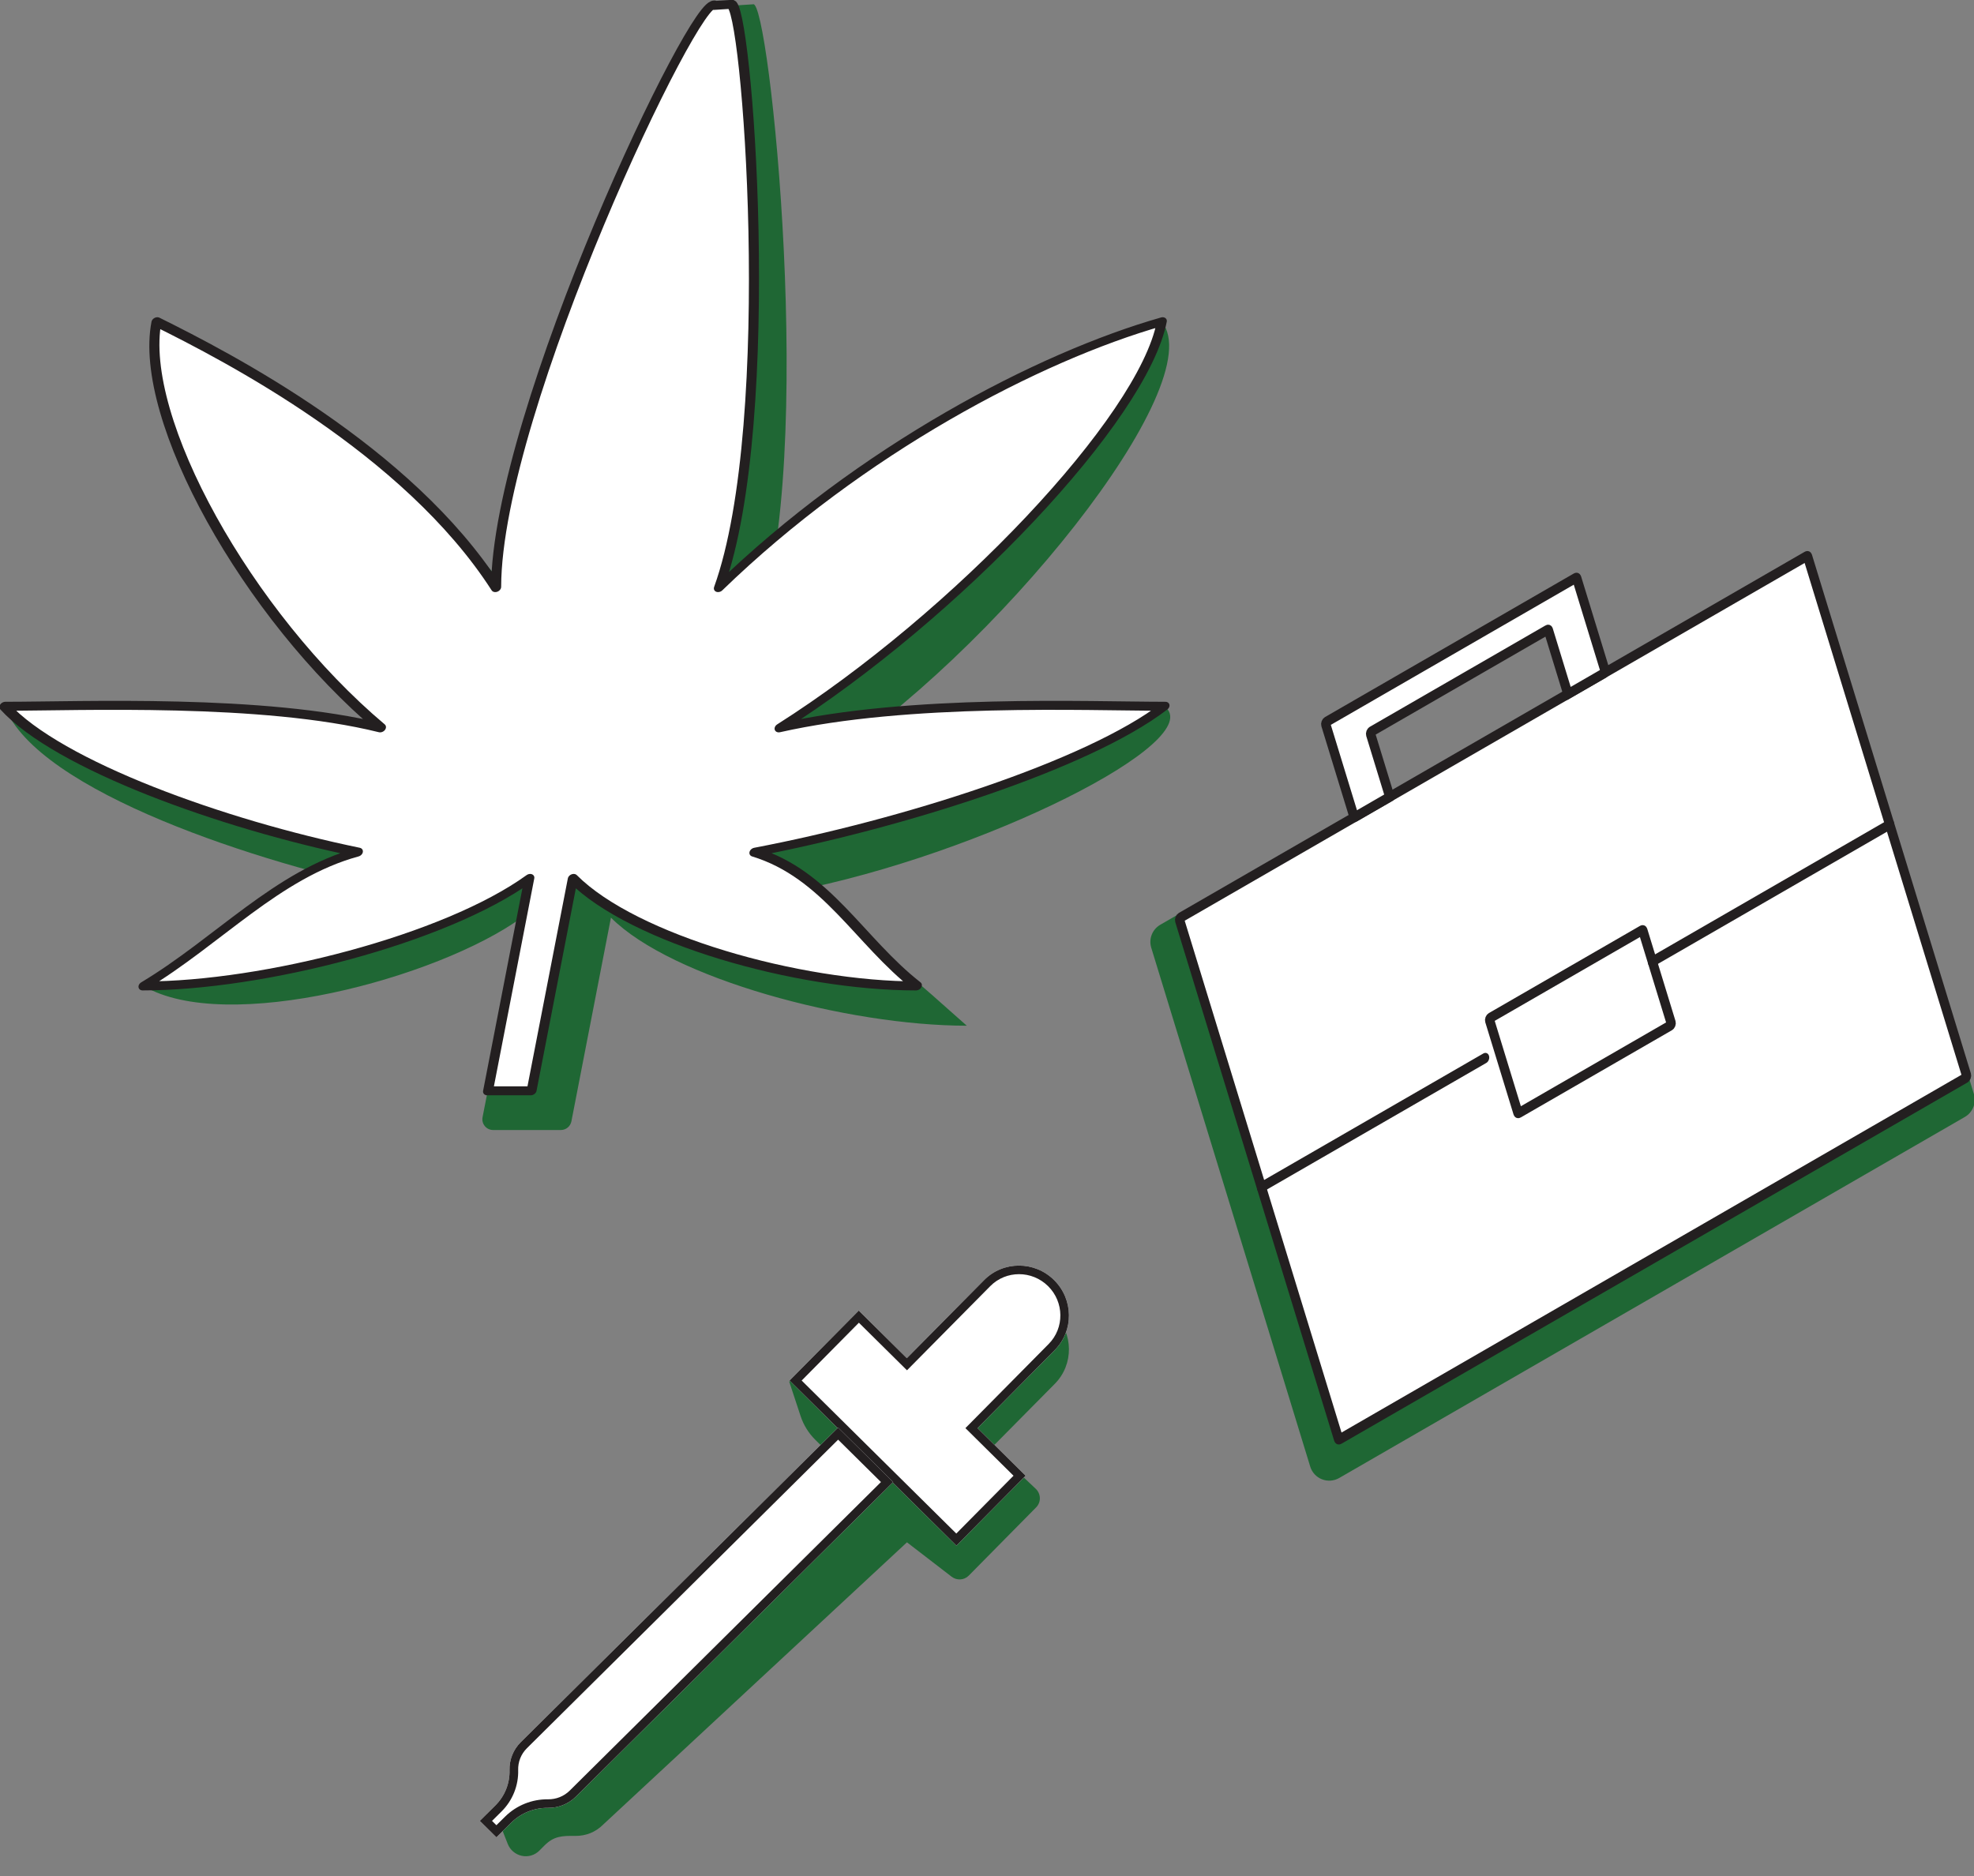
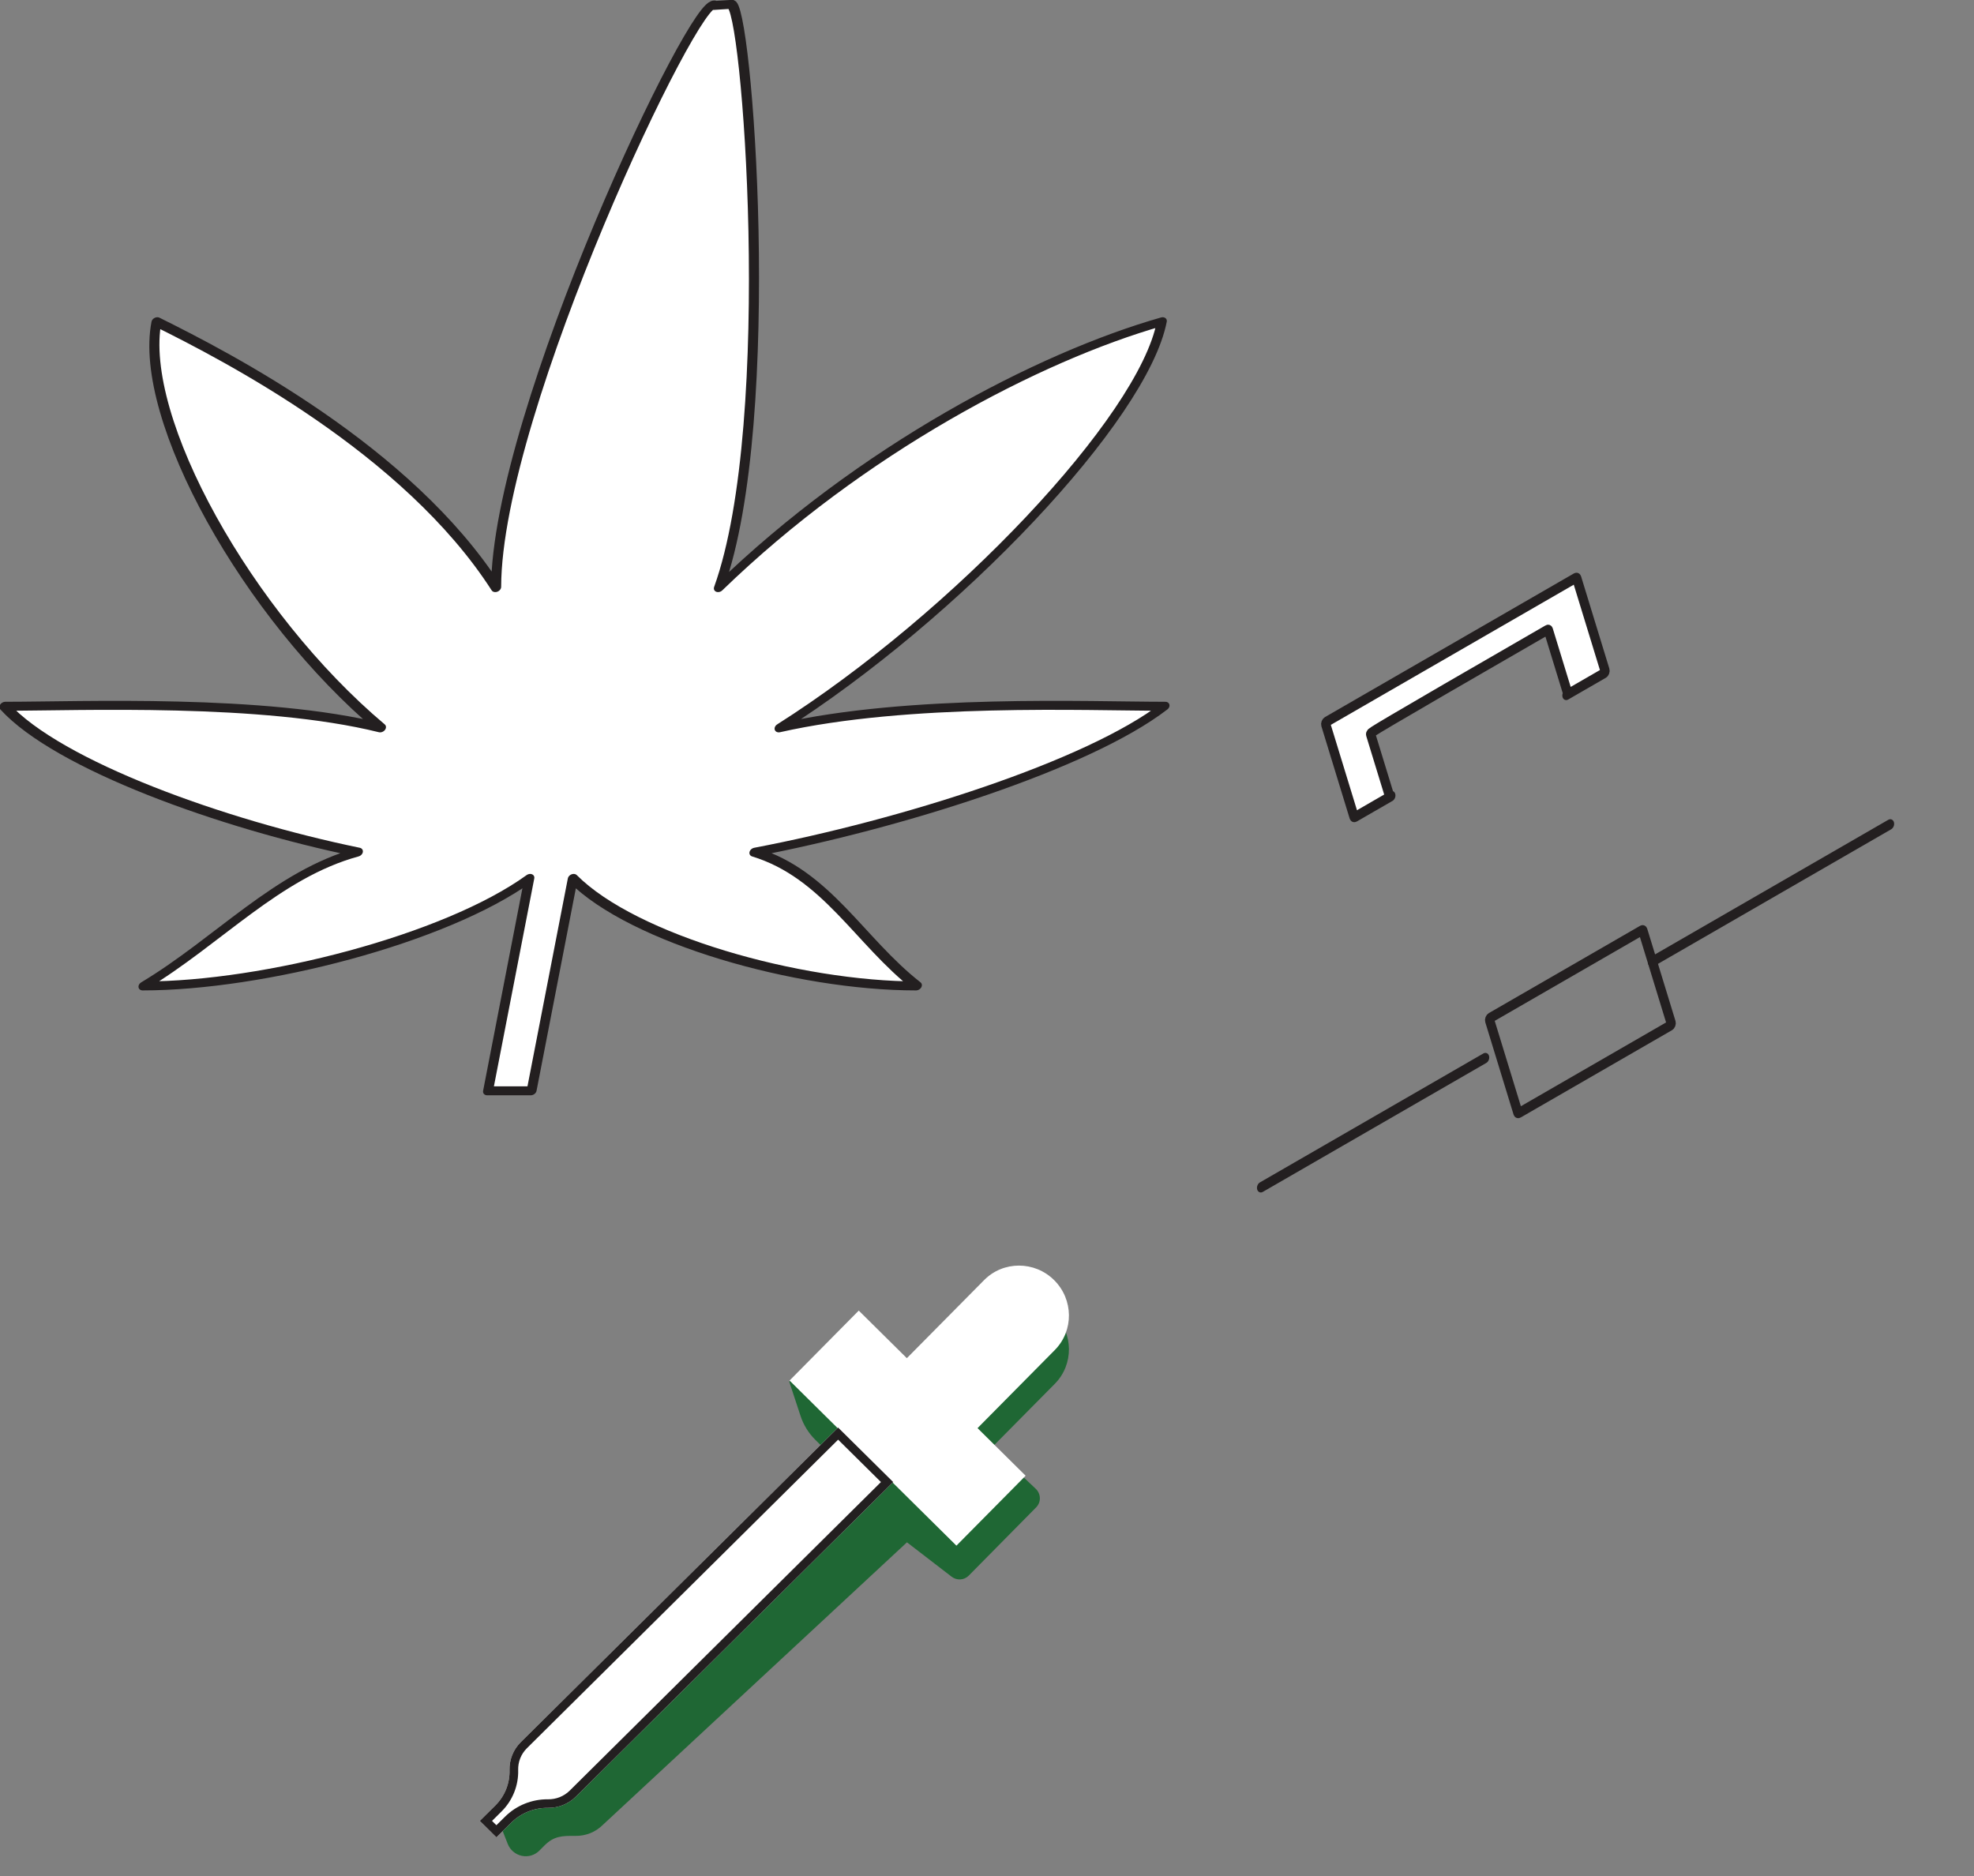
<svg xmlns="http://www.w3.org/2000/svg" width="100%" height="100%" viewBox="0 0 1436 1365" version="1.1" xml:space="preserve" style="fill-rule:evenodd;clip-rule:evenodd;stroke-linejoin:round;stroke-miterlimit:2;">
  <rect x="0" y="0" width="1436" height="1365" fill="#808080" stroke="none" />
  <g transform="matrix(1,0,0,1,-629.098,-292.405)">
    <g transform="matrix(2.03,0,0,2.03,773.172,243.694)">
      <g transform="matrix(0.866,0,-0.152,0.783,-20.909,40.592)">
-         <path d="M250.433,-19.223L243.879,-18.753C235.772,-26.173 195.836,184.749 209.904,265.691C162.114,202.531 80,160 48,144C48,188.276 109.262,278.485 173.51,329.89C122.122,316.443 29.056,302.057 -2.944,302.057C17.768,341.284 115.61,374.017 173.943,386.773C142.34,396.846 104.396,409.552 77.056,430.057C115.003,452.466 198.135,426.601 228.056,398.797C228.056,398.797 227.938,469.104 227.902,490.13C227.9,491.574 228.504,493.069 229.55,494.205C230.595,495.342 231.972,496 233.303,496C240.962,496 254.759,496 261.33,496C263.461,496 265,494.33 265,492.017C265,473.741 265,398.797 265,398.797C294.921,426.6 371.481,448.258 420.928,448.258C399.164,430.251 378.097,411.001 338.057,386.773C413.78,369.927 498.473,317.677 477.056,302.057C445.056,302.057 389.878,316.442 338.49,329.89C402.738,278.486 470.825,154.19 445.056,126.057C397.056,142.057 349.886,202.531 302.096,265.691C313.638,188.971 256.546,-22.514 250.433,-19.223Z" style="fill:rgb(31,103,52);fill-rule:nonzero;" />
-       </g>
+         </g>
    </g>
    <g transform="matrix(2.03,0,0,2.03,773.172,243.694)">
      <g transform="matrix(0.866,0,-0.152,0.783,-34.579,26.54)">
        <path d="M260.081,-1.238L253.526,-0.769C245.42,-8.188 195.836,184.749 209.904,265.691C162.114,202.531 80,160 48,144C48,188.276 109.262,278.485 173.51,329.89C122.122,316.443 48,320 16,320C43.009,347.009 115.61,374.017 173.943,386.773C142.34,396.846 123.34,427.495 96,448C145.447,448 217.079,426.601 247,398.797L247,496L265,496L265,398.797C294.921,426.6 366.553,448 416,448C388.66,427.495 369.66,396.846 338.057,386.773C396.39,374.017 468.99,347.01 496,320C464,320 389.878,316.442 338.49,329.89C402.738,278.486 464,188.277 464,144C416,160 349.886,202.531 302.096,265.691C313.638,188.971 266.193,-4.53 260.081,-1.238Z" style="fill:white;fill-rule:nonzero;stroke:rgb(35,31,32);stroke-width:4.11px;" />
      </g>
    </g>
    <g transform="matrix(11.723,0,-2.706,11.723,1889.79,766.951)">
      <g transform="matrix(0.751,-0.5,0.527,0.981,-572.224,204.849)">
        <g transform="matrix(1.052,5.84154e-17,3.26438e-17,1.104,628.237,129.119)">
-           <path d="M45,0L45,31.1C45,31.606 44.614,31.965 44.068,31.965L1.473,31.965C1.116,31.965 0.741,31.81 0.454,31.544C0.167,31.278 0,30.929 0,30.598L0,0.865C0,0.359 0.386,-0 0.932,0L45,0Z" style="fill:rgb(31,103,52);" />
-         </g>
+           </g>
        <g transform="matrix(1,0,0,1,630.477,129.36)">
-           <path d="M45,0.085L45,32.891C45,32.939 44.962,32.977 44.915,32.977C44.915,32.977 0.085,32.977 0.085,32.977C0.038,32.977 0,32.939 0,32.891L0,0.085C0,0.038 0.038,0 0.085,0L44.915,0C44.962,0 45,0.038 45,0.085Z" style="fill:white;stroke:rgb(35,31,32);stroke-width:0.6px;stroke-linecap:round;stroke-miterlimit:4;" />
-         </g>
+           </g>
        <g transform="matrix(1,5.55112e-17,0,1,643.022,123.365)">
-           <path d="M2.633,6L0.085,6C0.038,6 0,5.962 0,5.915L0,0.085C0,0.038 0.038,0 0.085,0L17.915,0C17.962,0 18,0.038 18,0.085L18,5.915C18,5.962 17.962,6 17.915,6L15.221,6C15.268,6 15.306,5.962 15.306,5.915L15.306,2C15.306,1.953 15.268,1.914 15.221,1.914L2.633,1.914C2.586,1.914 2.548,1.953 2.548,2L2.548,5.915C2.548,5.962 2.586,6 2.633,6Z" style="fill:white;stroke:rgb(35,31,32);stroke-width:0.6px;stroke-linecap:round;stroke-miterlimit:4;" />
+           <path d="M2.633,6L0.085,6C0.038,6 0,5.962 0,5.915L0,0.085C0,0.038 0.038,0 0.085,0L17.915,0C17.962,0 18,0.038 18,0.085L18,5.915C18,5.962 17.962,6 17.915,6L15.221,6C15.268,6 15.306,5.962 15.306,5.915L15.306,2C15.306,1.953 15.268,1.914 15.221,1.914C2.586,1.914 2.548,1.953 2.548,2L2.548,5.915C2.548,5.962 2.586,6 2.633,6Z" style="fill:white;stroke:rgb(35,31,32);stroke-width:0.6px;stroke-linecap:round;stroke-miterlimit:4;" />
        </g>
        <g transform="matrix(1,0,0,1,658.477,146.36)">
          <path d="M0,0L17,0" style="fill:none;fill-rule:nonzero;stroke:rgb(35,31,32);stroke-width:0.6px;stroke-linecap:round;stroke-miterlimit:4;" />
        </g>
        <g transform="matrix(1,0,0,1,630.477,146.36)">
          <path d="M0,0L16,0" style="fill:none;fill-rule:nonzero;stroke:rgb(35,31,32);stroke-width:0.6px;stroke-linecap:round;stroke-miterlimit:4;" />
        </g>
        <g transform="matrix(1,0,0,1,647.477,144.36)">
          <path d="M11,0.085L11,5.915C11,5.962 10.962,6 10.915,6L0.085,6C0.038,6 0,5.962 0,5.915L0,0.085C0,0.038 0.038,0 0.085,0L10.915,0C10.962,0 11,0.038 11,0.085Z" style="fill:none;stroke:rgb(35,31,32);stroke-width:0.6px;stroke-linecap:round;stroke-miterlimit:4;" />
        </g>
      </g>
    </g>
    <g transform="matrix(11.723,0,-2.706,11.723,1889.79,766.951)">
      <g transform="matrix(0.036,0.029,-0.022,0.029,-65.689,-35.988)">
        <path d="M1661.71,1483.77L1635.49,2114.08C1635.49,2130.39 1628.8,2145.13 1618,2155.72C1603.18,2170.18 1594.83,2179.19 1594.83,2199.91C1594.82,2202.84 1594.81,2206.5 1594.8,2210.53C1594.76,2220.37 1589.76,2229.53 1581.49,2234.87C1573.22,2240.21 1562.82,2241.01 1553.83,2237C1537.88,2229.87 1523.36,2223.38 1523.36,2223.38L1523.36,2197.97C1523.36,2178.01 1551.5,2187.58 1537.02,2173.83C1525.88,2163.25 1518.96,2148.28 1518.96,2131.7L1518.96,1471.01L1455.19,1471.01C1440.92,1471.01 1426.86,1467.6 1414.18,1461.05C1394.09,1450.69 1365.53,1435.94 1365.53,1435.94L1400.6,1321.35L1502.43,1321.35L1502.43,1154.2C1502.43,1112.9 1535.97,1079.37 1577.27,1079.37C1618.57,1079.37 1652.1,1112.9 1652.1,1154.2L1652.1,1290.2C1652.1,1290.2 1710.97,1288.87 1742.88,1288.14C1748.15,1288.03 1753.24,1290.03 1757.01,1293.71C1760.78,1297.39 1762.9,1302.43 1762.91,1307.7C1762.95,1343.89 1763.03,1419.62 1763.07,1453.72C1763.08,1463.6 1755.73,1471.94 1745.93,1473.17C1717.02,1476.81 1661.71,1483.77 1661.71,1483.77Z" style="fill:rgb(31,103,52);" />
      </g>
    </g>
    <g transform="matrix(11.723,0,-2.706,11.723,1889.79,766.951)">
      <g transform="matrix(0.036,0.029,-0.022,0.029,-66.173,-38.085)">
        <path d="M1652.1,1321.35L1753.94,1321.35L1753.94,1471.01L1400.6,1471.01L1400.6,1321.35L1502.43,1321.35L1502.43,1154.2C1502.43,1112.9 1535.97,1079.37 1577.27,1079.37C1618.57,1079.37 1652.1,1112.9 1652.1,1154.2L1652.1,1321.35Z" style="fill:white;" />
-         <path d="M1652.1,1321.35L1753.94,1321.35L1753.94,1471.01L1400.6,1471.01L1400.6,1321.35L1502.43,1321.35L1502.43,1154.2C1502.43,1112.9 1535.97,1079.37 1577.27,1079.37C1618.57,1079.37 1652.1,1112.9 1652.1,1154.2L1652.1,1321.35ZM1639.13,1154.2C1639.13,1120.06 1611.41,1092.34 1577.27,1092.34C1543.12,1092.34 1515.4,1120.06 1515.4,1154.2L1515.4,1334.31L1413.57,1334.31C1413.57,1334.31 1413.57,1458.05 1413.57,1458.05L1740.97,1458.05C1740.97,1458.05 1740.97,1334.31 1740.97,1334.31L1639.13,1334.31L1639.13,1154.2Z" style="fill:rgb(35,31,32);" />
      </g>
    </g>
    <g transform="matrix(11.723,0,-2.706,11.723,1889.79,766.951)">
      <g transform="matrix(0.036,0.029,-0.028,0.036,-51.312,-54.379)">
        <path d="M1519.64,2274.15C1519.64,2258.09 1511.44,2242.74 1496.97,2231.68C1485.82,2223.17 1478.9,2211.13 1478.9,2197.8L1478.9,1655.57L1595.52,1655.57L1595.52,2197.8C1595.52,2210.92 1588.83,2222.78 1578.03,2231.29C1563.21,2242.93 1554.86,2258.89 1554.86,2275.55C1554.79,2288.7 1554.79,2300.77 1554.79,2300.77L1519.64,2300.77L1519.64,2274.15Z" style="fill:white;" />
        <path d="M1519.64,2274.15C1519.64,2258.09 1511.44,2242.74 1496.97,2231.68C1485.82,2223.17 1478.9,2211.13 1478.9,2197.8L1478.9,1655.57L1595.52,1655.57L1595.52,2197.8C1595.52,2210.92 1588.83,2222.78 1578.03,2231.29C1563.21,2242.93 1554.86,2258.89 1554.86,2275.55C1554.79,2288.7 1554.79,2300.77 1554.79,2300.77L1519.64,2300.77L1519.64,2274.15ZM1532.6,2274.15C1532.6,2274.15 1532.6,2290.34 1532.6,2290.34L1541.84,2290.34C1541.85,2286.07 1541.86,2280.88 1541.89,2275.51C1541.9,2256.05 1551.67,2237.42 1568.95,2223.84C1577.35,2217.22 1582.56,2208 1582.56,2197.8L1582.56,1666L1491.87,1666L1491.87,2197.8C1491.87,2208.16 1497.24,2217.51 1505.9,2224.12C1522.95,2237.14 1532.6,2255.23 1532.6,2274.15Z" style="fill:rgb(35,31,32);" />
      </g>
    </g>
  </g>
</svg>